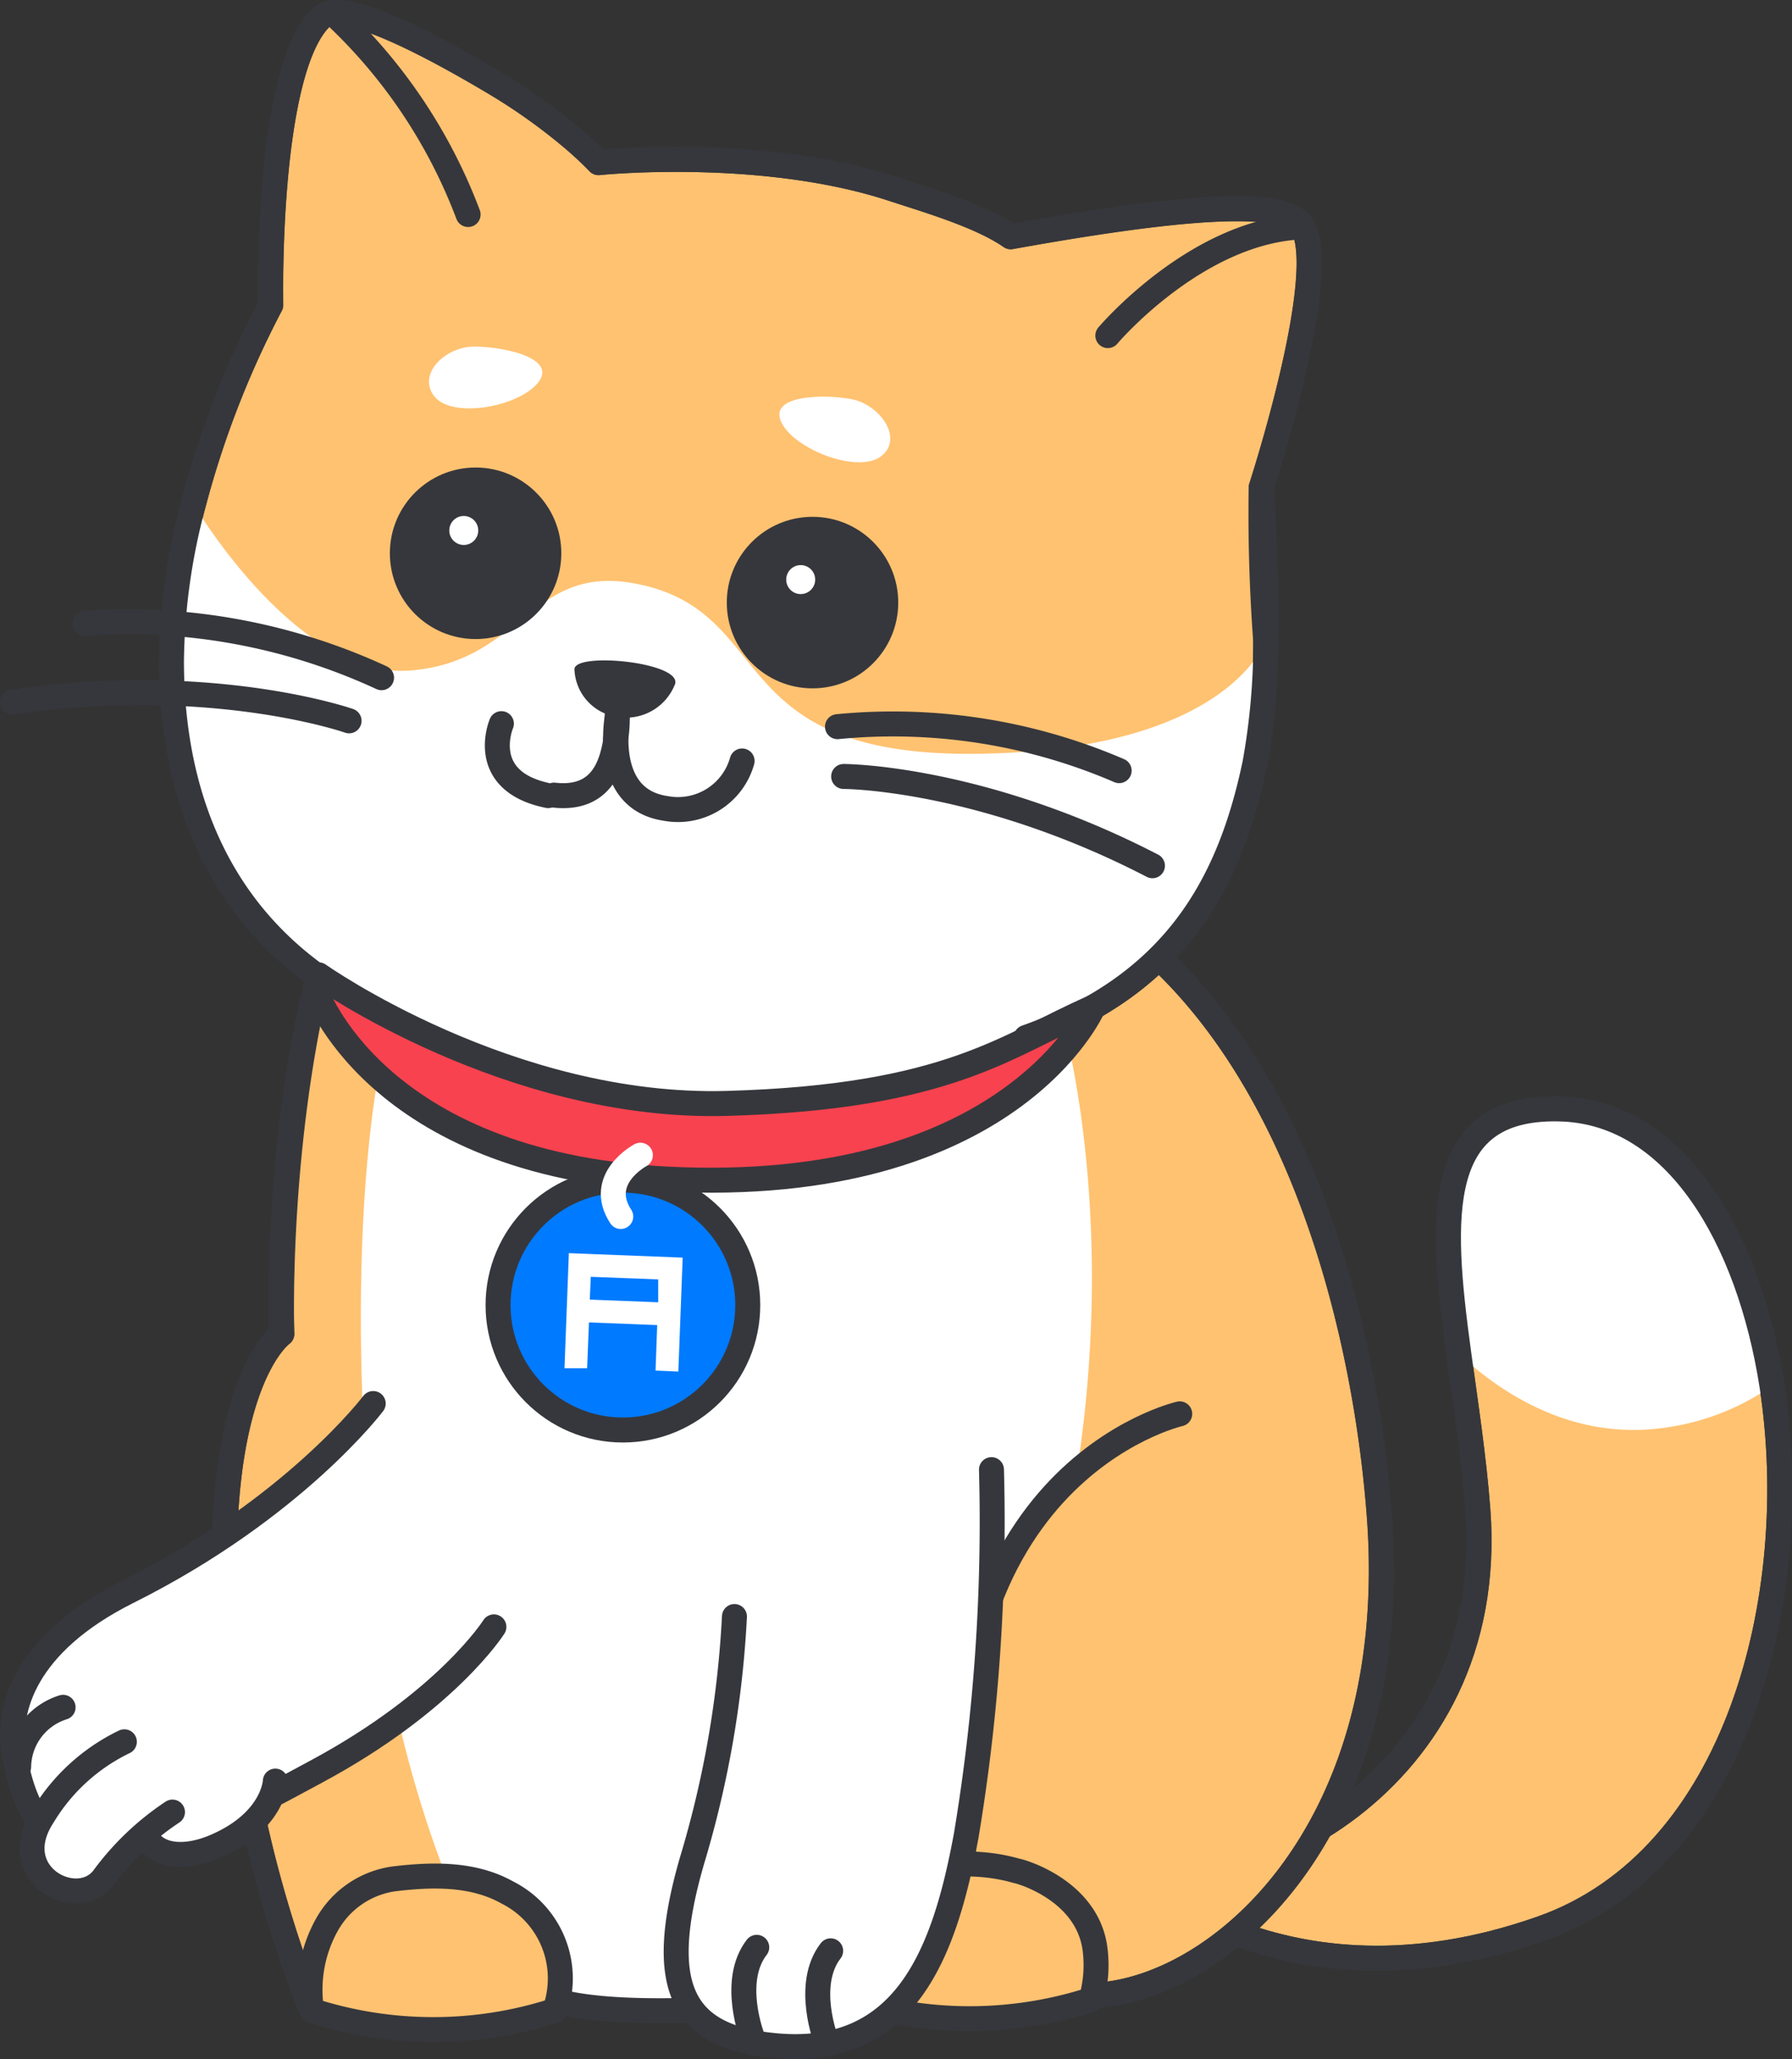
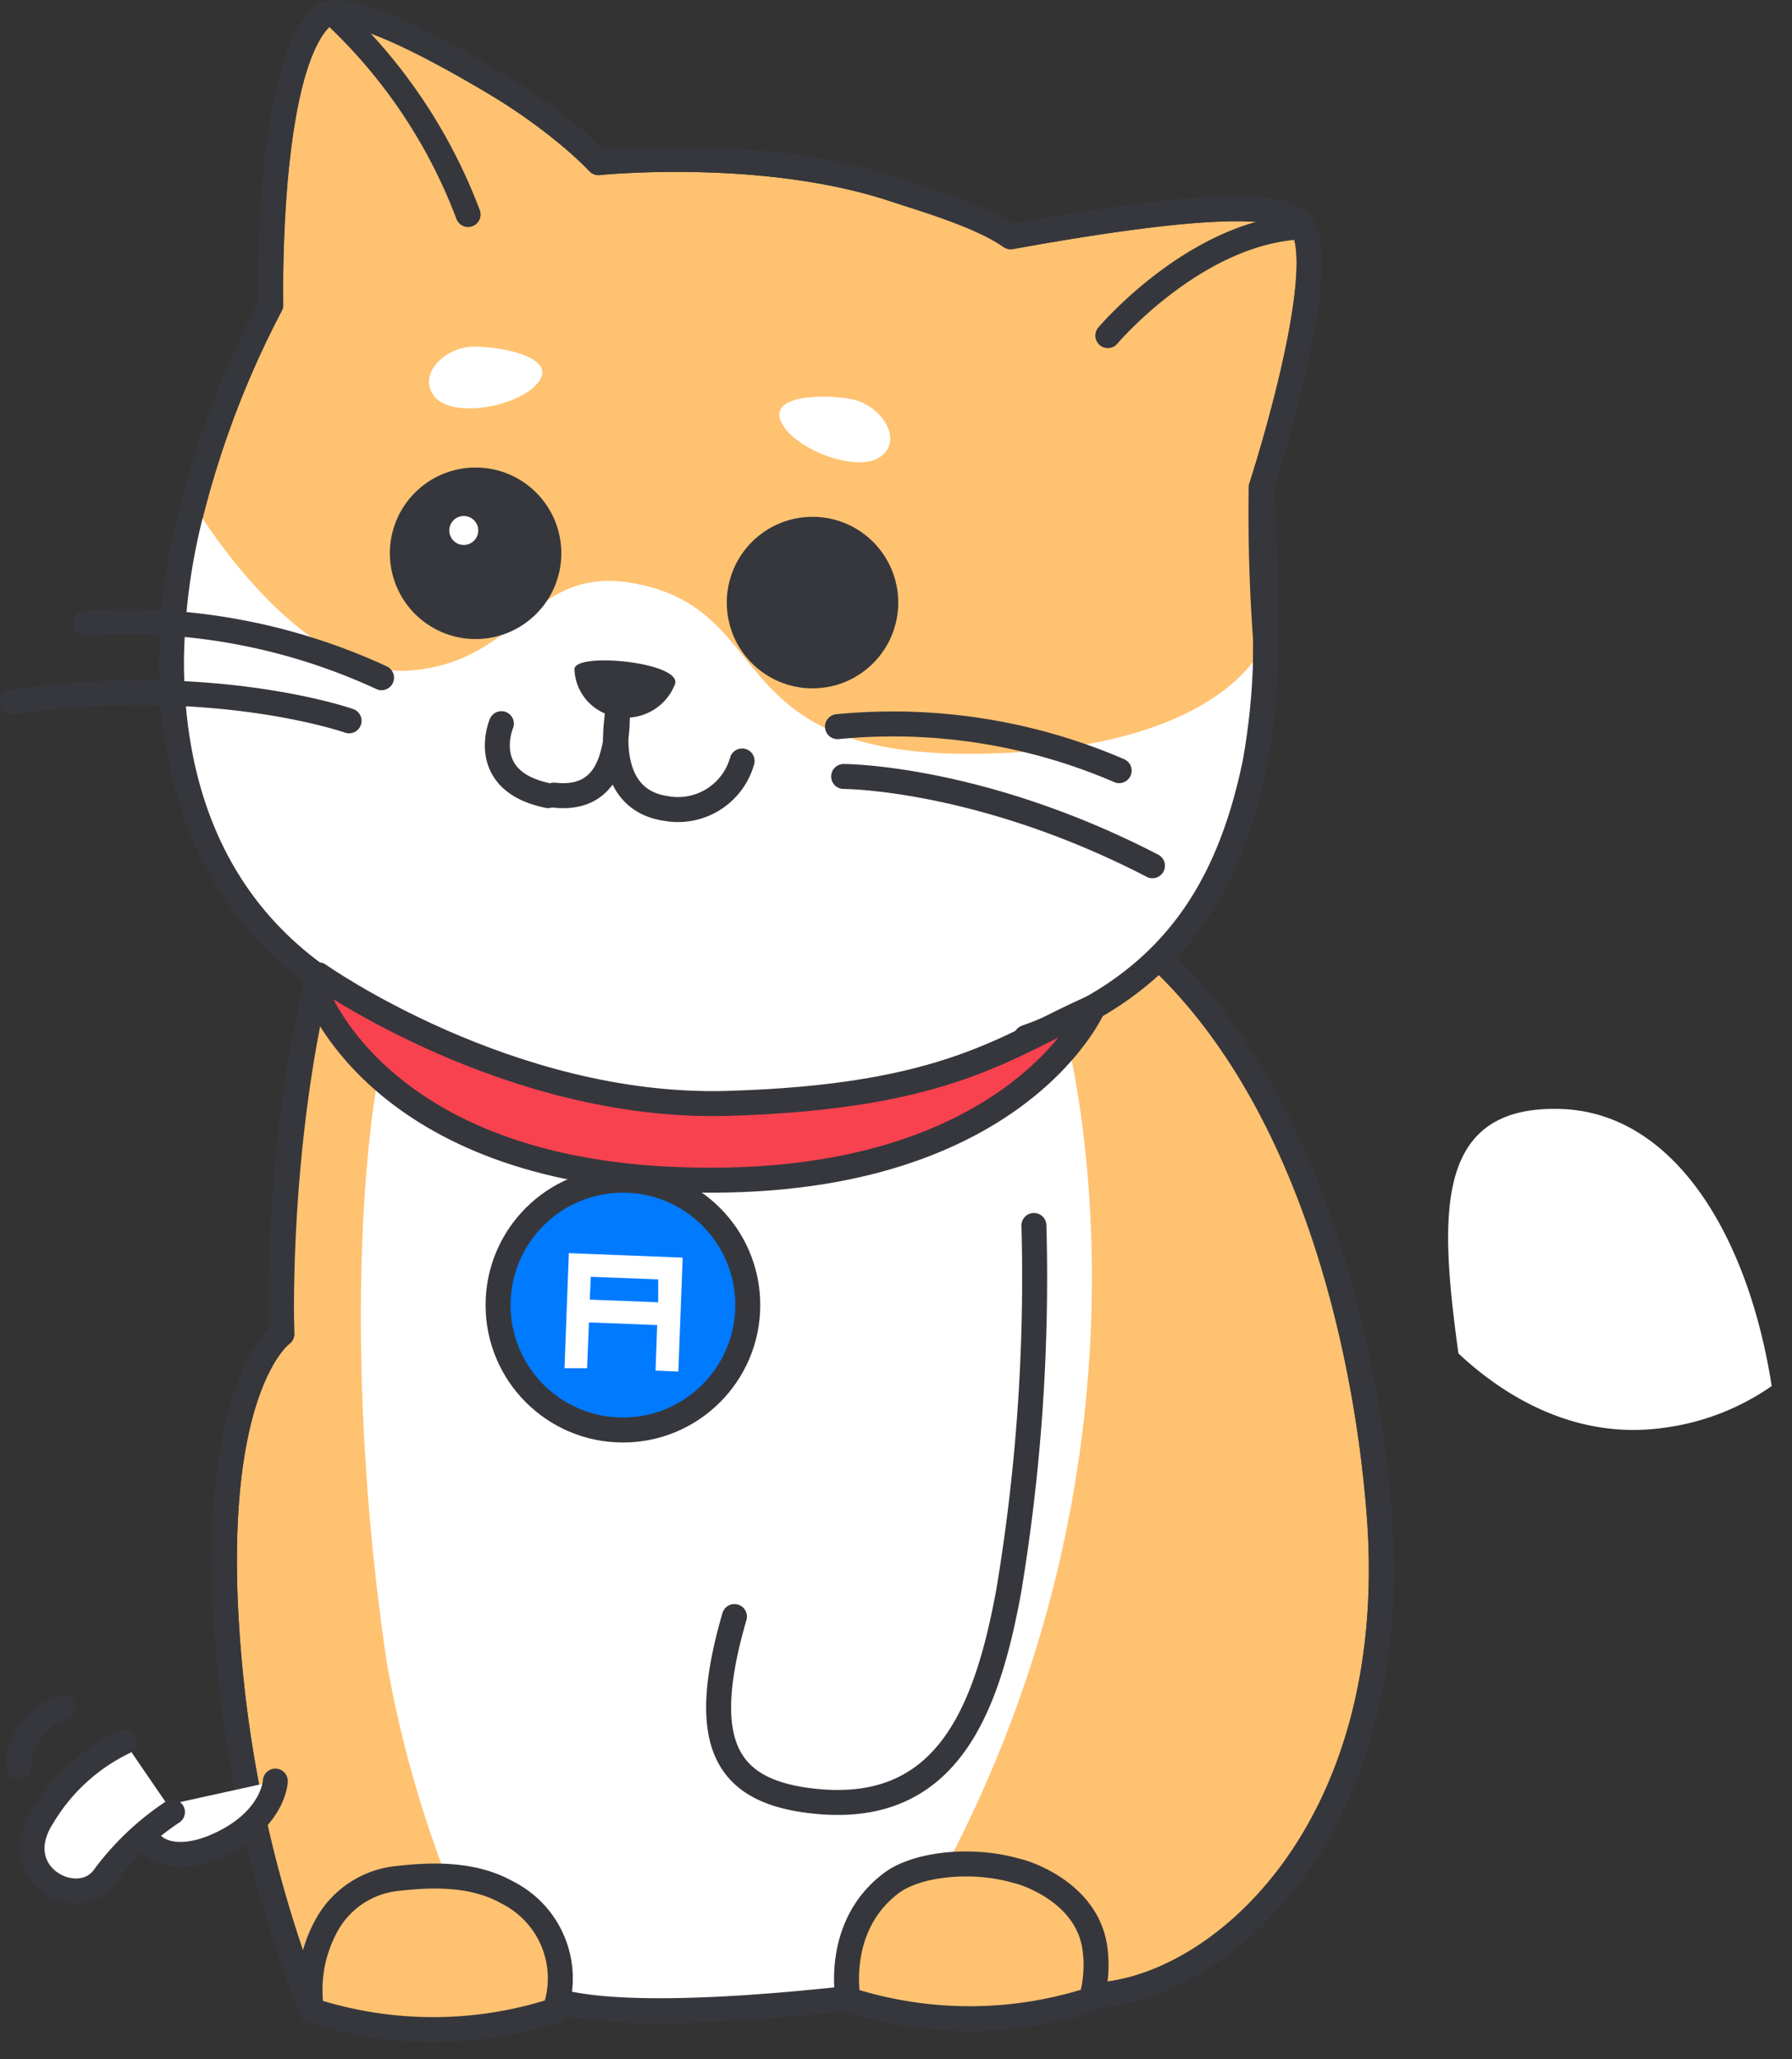
<svg xmlns="http://www.w3.org/2000/svg" xmlns:xlink="http://www.w3.org/1999/xlink" width="107.65" height="123.64">
  <rect width="100%" height="100%" fill="#333333" stroke="none" />
  <style>.B{stroke-linejoin:round}.C{stroke-width:1.5}.D{stroke:#36373c}.E{stroke-linecap:round}.F{fill:#fff}.G{fill:#ffc271}.H{fill:#36373c}</style>
  <use xlink:href="#B" class="B C D G" />
  <path d="M106.43 83.22a14.67 14.67 0 0 1-6.42 2.5c-5.53.8-9.86-2.08-12.4-4.46-1.13-8.29-1.53-15 6.29-14.67 6.73.31 11.13 7.65 12.53 16.63z" class="F" />
  <g class="B C D">
    <use xlink:href="#B" fill="none" />
    <path d="M65.32 119.81l-13.29.06c-14.89.15-21.56.52-21.56.52l-.14-.07v.07H18.6a75.27 75.27 0 0 1-4.82-20.58c-1.5-16.46 3.15-19.72 3.15-19.72s-.49-13.74 3.36-25.71c1-3.1 3.59-5.67 5.49-8.27 4.22-5.71 18.63-1.52 37 6.79 14.65 6.61 19.19 26.4 20.07 38.08 1.46 19.17-9.96 28.83-17.53 28.83z" class="G" />
  </g>
  <path d="M53.63 117.57l-1.6 2.3c-14.89.15-21.56.52-21.56.52l-.14-.07v.07a69.19 69.19 0 0 1-7.08-20.49c-2.46-16.34-1.82-32.42.45-39.48 0 0 13.68 3.32 19.93 3 9.29-.42 20.21-2.08 20.21-2.08s8.01 27.52-10.21 56.23z" class="F" />
  <g class="B C D">
    <path d="M65.32 119.81c-5 0-9.45-.38-13.29.06-11.57 1.33-16.88.9-19 .13 0 0-2.57.36-2.67.32v.07H18.6a75.27 75.27 0 0 1-4.82-20.58c-1.5-16.46 3.15-19.72 3.15-19.72s-.56-13.08 3-24.25c1-3.11 24.48-11.25 42.86-2.94 14.65 6.61 19.19 26.4 20.07 38.08 1.45 19.17-9.97 28.83-17.54 28.83z" fill="none" />
    <g class="G">
-       <path d="M70.87 84.89s-15.93 3.59-12.81 28" class="E" />
      <path d="M65.76 116.88a7.47 7.47 0 0 1-.21 3.18 23.83 23.83 0 0 1-14.6 0s-.87-4.4 2.6-7c1.53-1.15 4.85-1.51 7.52-.73.05-.02 4.13 1.05 4.69 4.55zm-42.1-4.07c2.25-.27 4.74-.35 6.82.82a5.77 5.77 0 0 1 2.85 7.08 23.77 23.77 0 0 1-14.61 0 8 8 0 0 1 .91-5.13 5.48 5.48 0 0 1 4.03-2.77z" />
      <path d="M23.43 61.07C12.58 55.96 10.3 46.68 10.3 39.66a37.68 37.68 0 0 1 1.32-9.4 56.65 56.65 0 0 1 4.64-11.94c0 0-.31-14.09 3.05-17.28h0c1.19-1.12 6.13 1.4 10.51 4a35 35 0 0 1 4.53 3.23 21.65 21.65 0 0 1 1.6 1.49c0 0 9.79-1 17.68 1.58 2.07.68 5.27 1.61 7.08 2.87 12.14-2.19 16.65-2.06 17.51-.65 1.72 2.88-2.46 15.7-2.46 15.7a104.33 104.33 0 0 0 .27 9.18 41.07 41.07 0 0 1-.65 7.37c-1.52 7.34-4.87 13.34-13.74 16.48" class="E" />
    </g>
  </g>
  <path d="M76.04 38.45a41.07 41.07 0 0 1-.65 7.37c-1.53 7.33-4.88 13.33-13.75 16.47a58.64 58.64 0 0 1-20.14 3.35c-8.54 0-18.07-4.57-18.07-4.57C12.58 55.96 10.3 46.68 10.3 39.66a37.68 37.68 0 0 1 1.32-9.4c.18.31 6.28 10.51 13 10s7.25-6.39 13.5-5.23c8.66 1.61 5.08 10.36 20.4 10.23s17.52-6.81 17.52-6.81z" class="F" />
  <path d="M40.52 41.15a3.15 3.15 0 0 1-3.4 1.9 3 3 0 0 1-2.61-2.83c-.14-1.13 6.72-.45 6.01.93z" class="H" />
  <g class="B C D">
    <g fill="none" class="E">
      <path d="M44.58 45.69A4 4 0 0 1 40 48.54m-3.02-4.15h0a8.46 8.46 0 0 1 .1-1.37v-.25M40 48.54c-2.54-.37-3-2.58-3-4.15-.22 1.29-.71 3.69-3.72 3.35m-3.16-4.29s-1.47 3.45 2.81 4.32" />
      <path d="M36.98 44.39h0a7.38 7.38 0 0 0 .1-1.37h0" />
    </g>
    <circle cx="28.57" cy="33.22" r="4.4" class="H" />
  </g>
  <circle cx="27.86" cy="31.85" r=".87" class="F" />
  <circle cx="48.81" cy="36.18" r="4.4" class="B C D H" />
-   <circle cx="48.1" cy="34.8" r=".87" class="F" />
  <g fill="none" class="B C D E">
    <path d="M50.31 43.63a34.33 34.33 0 0 1 16.92 2.64m-16.55.35s8.19 0 18.55 5.36M22.92 40.69a36.33 36.33 0 0 0-17.8-3.27m15.85 5.86S12.76 40.4.75 42.15" />
    <path d="M61.64 62.29c8.87-3.14 12.22-9.14 13.75-16.47a41.07 41.07 0 0 0 .65-7.37c.09-4.74-.27-9.18-.27-9.18s4.18-12.82 2.46-15.7c-.86-1.41-5.37-1.54-17.51.65-1.81-1.26-5-2.19-7.08-2.87-7.89-2.6-17.68-1.58-17.68-1.58a21.65 21.65 0 0 0-1.6-1.49 35 35 0 0 0-4.53-3.23C25.45 2.42 20.51-.1 19.32 1.02h0c-3.36 3.19-3.05 17.28-3.05 17.28a56.65 56.65 0 0 0-4.65 11.96 37.68 37.68 0 0 0-1.32 9.4c0 7 2.15 16.58 13.13 21.41" />
  </g>
  <path d="M28.48 20.81c1.75 0 5 .67 3.86 2.14s-5.11 2.2-6.22.88.61-3.02 2.36-3.02zm22.64 3.15c-1.72-.31-5-.23-4.17 1.42s4.64 3.08 6 2-.13-3.12-1.83-3.42z" class="F" />
  <path d="M19.96.76a31.77 31.77 0 0 1 8.16 12.12m38.43 7.27s5.29-6.26 11.68-6.53" class="B C D E G" />
  <g class="F B C D E">
-     <path d="M44.12 97.06a61.6 61.6 0 0 1-2.55 14.66c-2.25 7.76-.48 10.62 5.06 11.11 7.75.69 10.11-5.52 11.42-12.66a114.49 114.49 0 0 0 1.51-21.93" />
-     <path d="M45.19 122.3s-1.3-3.36.27-5.38m4.17 5.59s-1.3-3.35.27-5.38M22.42 84.27s-4.75 6.31-14.74 11.3C1.42 98.7.46 102.69.81 105.04c.22 1.48.77 3.94 2.24 5s4.44 0 6.1-.11c3.95-.29 5.67-1.31 9.83-3.55 7.87-4.22 10.69-8.7 10.69-8.7" />
+     <path d="M44.12 97.06c-2.25 7.76-.48 10.62 5.06 11.11 7.75.69 10.11-5.52 11.42-12.66a114.49 114.49 0 0 0 1.51-21.93" />
    <path d="M1.12 106.08a3.8 3.8 0 0 1 2.67-3.57m12.75 4.43s-.09 2.5-3.79 4c-2.56 1-4.43.1-4.25-2.23" />
    <path d="M10.36 108.8a16.36 16.36 0 0 0-4.11 3.9c-1.53 2.15-6-.12-3.66-3.68a11.56 11.56 0 0 1 4.88-4.44" />
  </g>
  <path d="M43.67 66.25c13.44-.38 16.82-3.52 22-5.77h0S60.75 71.86 40 70.79c-17.54-.91-21.06-11.38-21.06-11.38l.2-.88s11.43 8.09 24.53 7.72z" fill="#f8424f" class="B C D" />
  <circle cx="37.42" cy="78.36" r="7.5" fill="#007aff" class="B C D" />
  <path d="M39.59 76.82l-4.1-.16-.06 1.37 4.11.16v-1.37zm-5.42-1.58l6.84.27-.26 6.84-1.37-.06.1-2.73-4.1-.16-.11 2.75h-1.36l.26-6.84z" class="F" />
-   <path d="M38.47 69.36s-2.66 1.41-1.18 3.68" fill="none" stroke="#fff" class="B C E" />
  <defs>
-     <path id="B" d="M92.59 115.79c-15.7 5.53-24.81-3.57-24.81-3.57 6.41 2 22.25-4.85 21-21.56-.24-3.17-.74-6.39-1.15-9.4-1.13-8.29-1.53-15 6.29-14.67 6.73.31 11.13 7.65 12.53 16.63 1.93 12.59-2.06 28.43-13.86 32.57z" />
-   </defs>
+     </defs>
</svg>